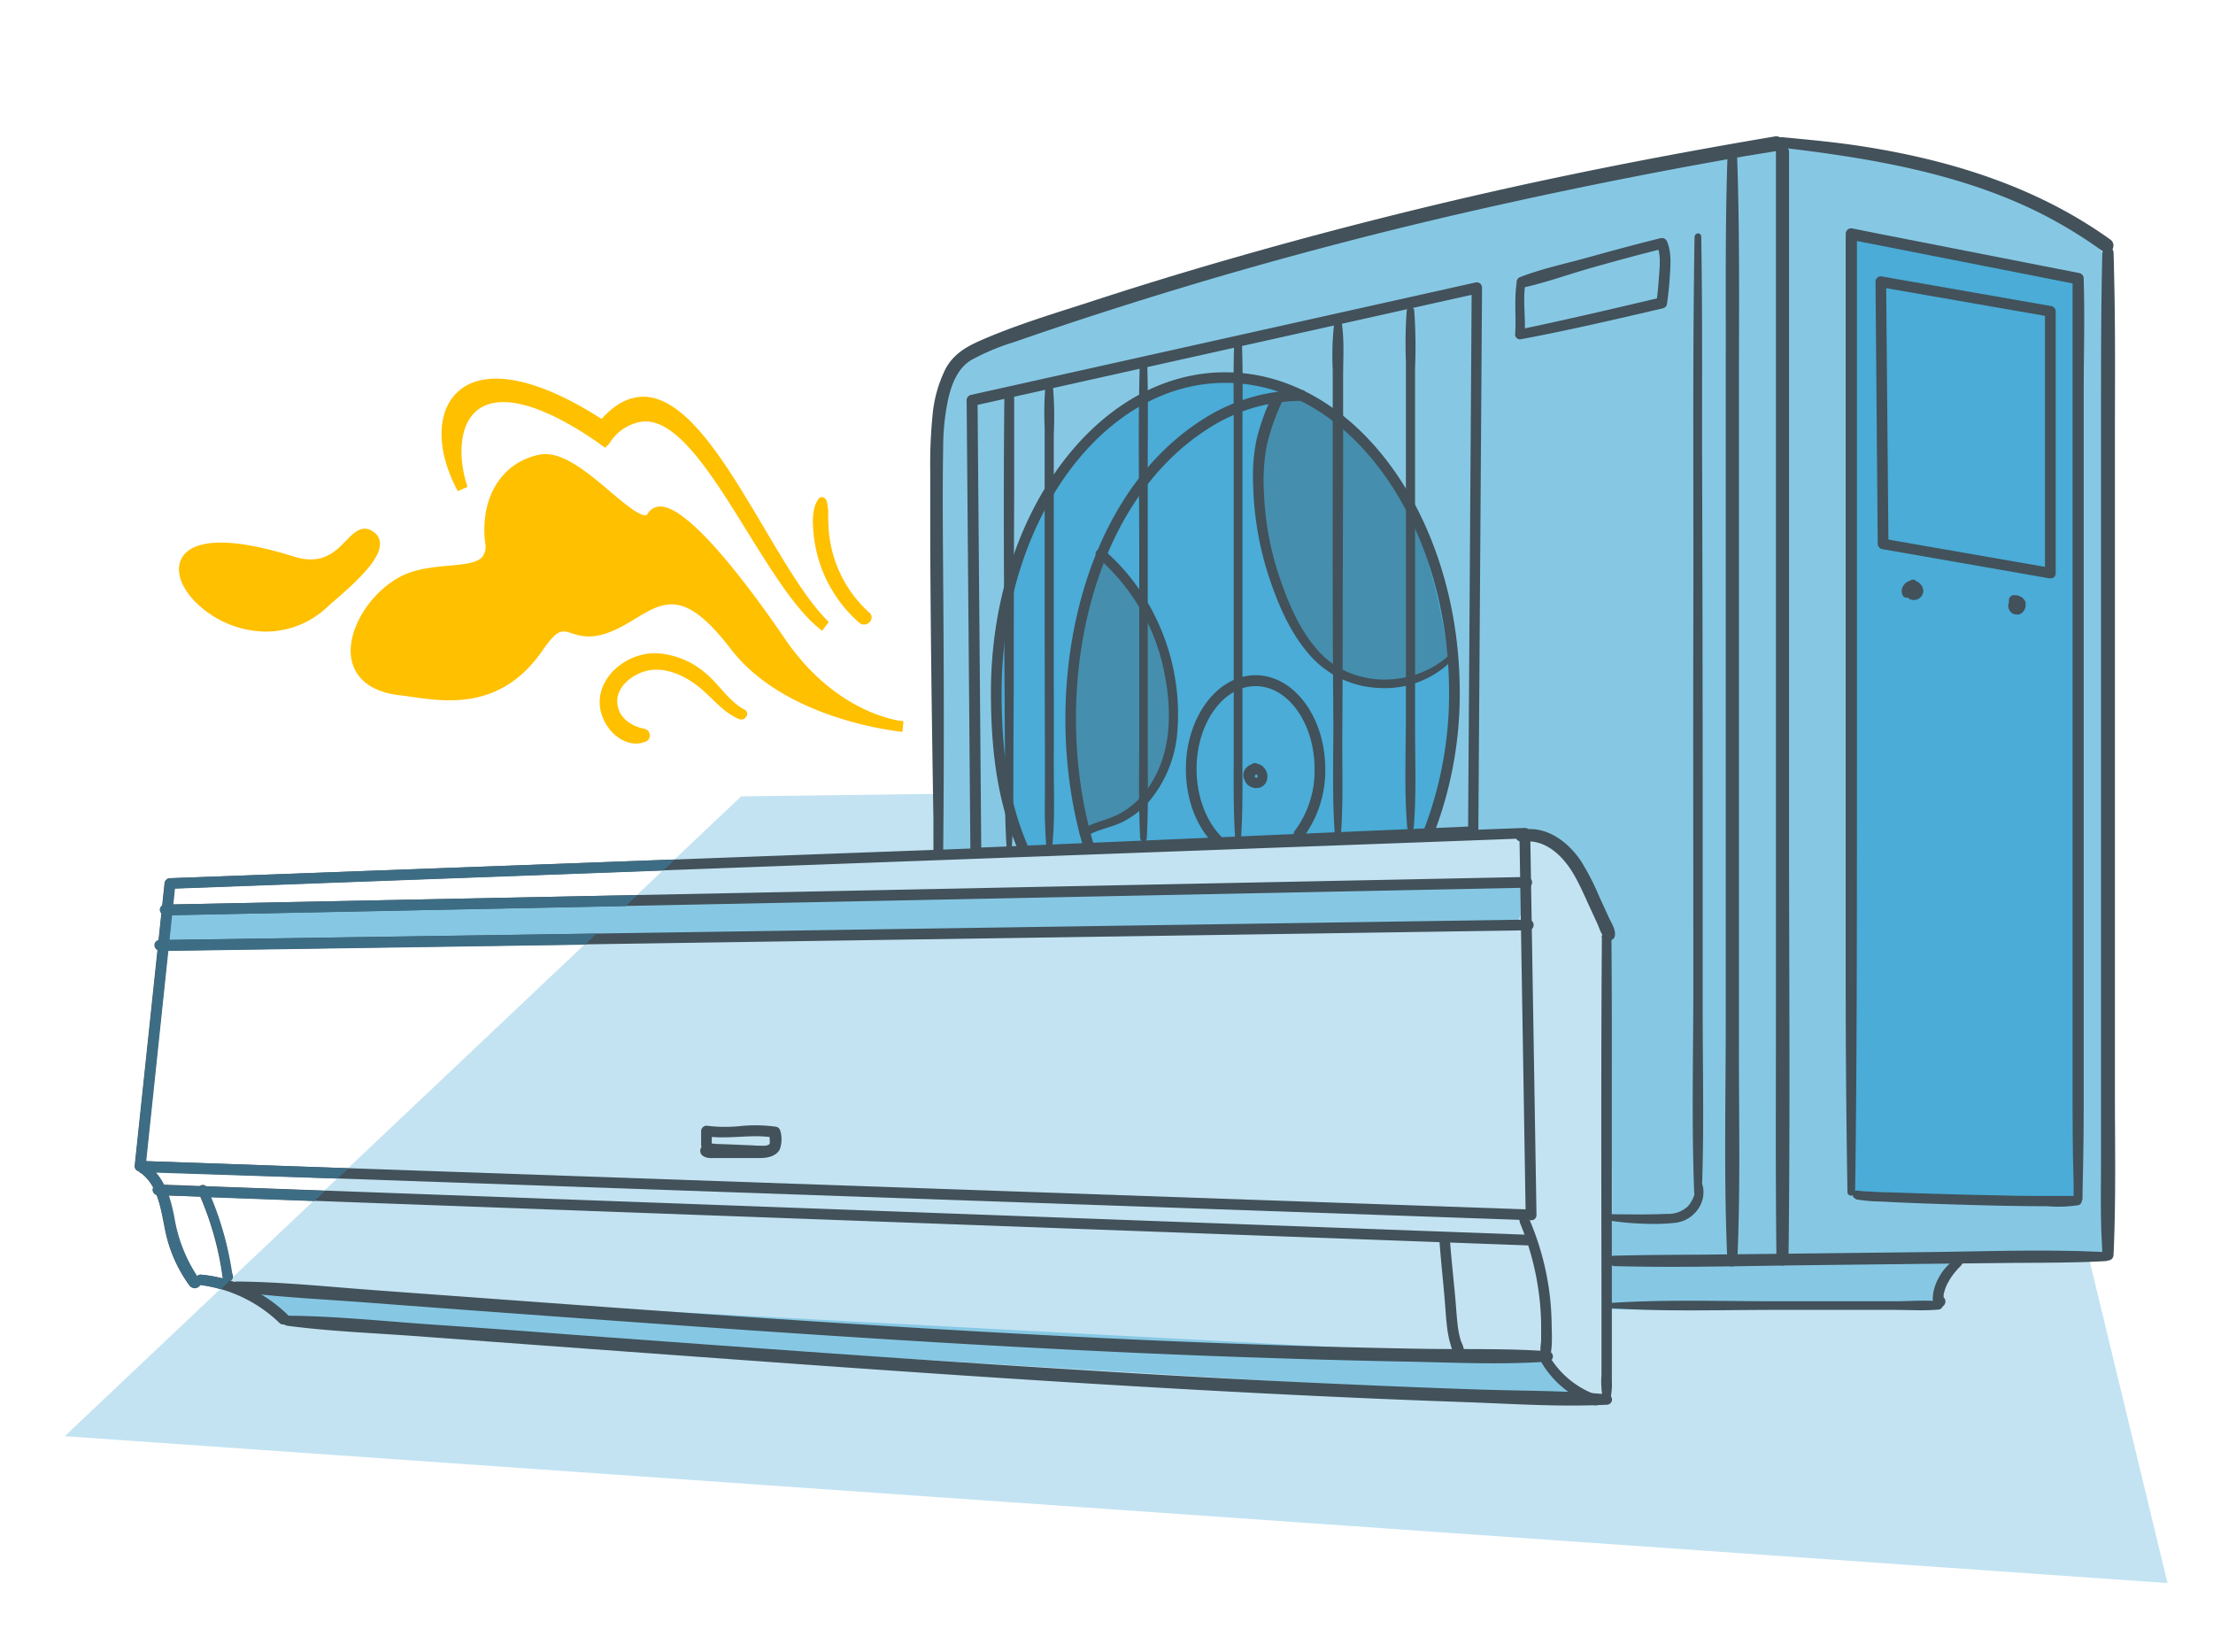
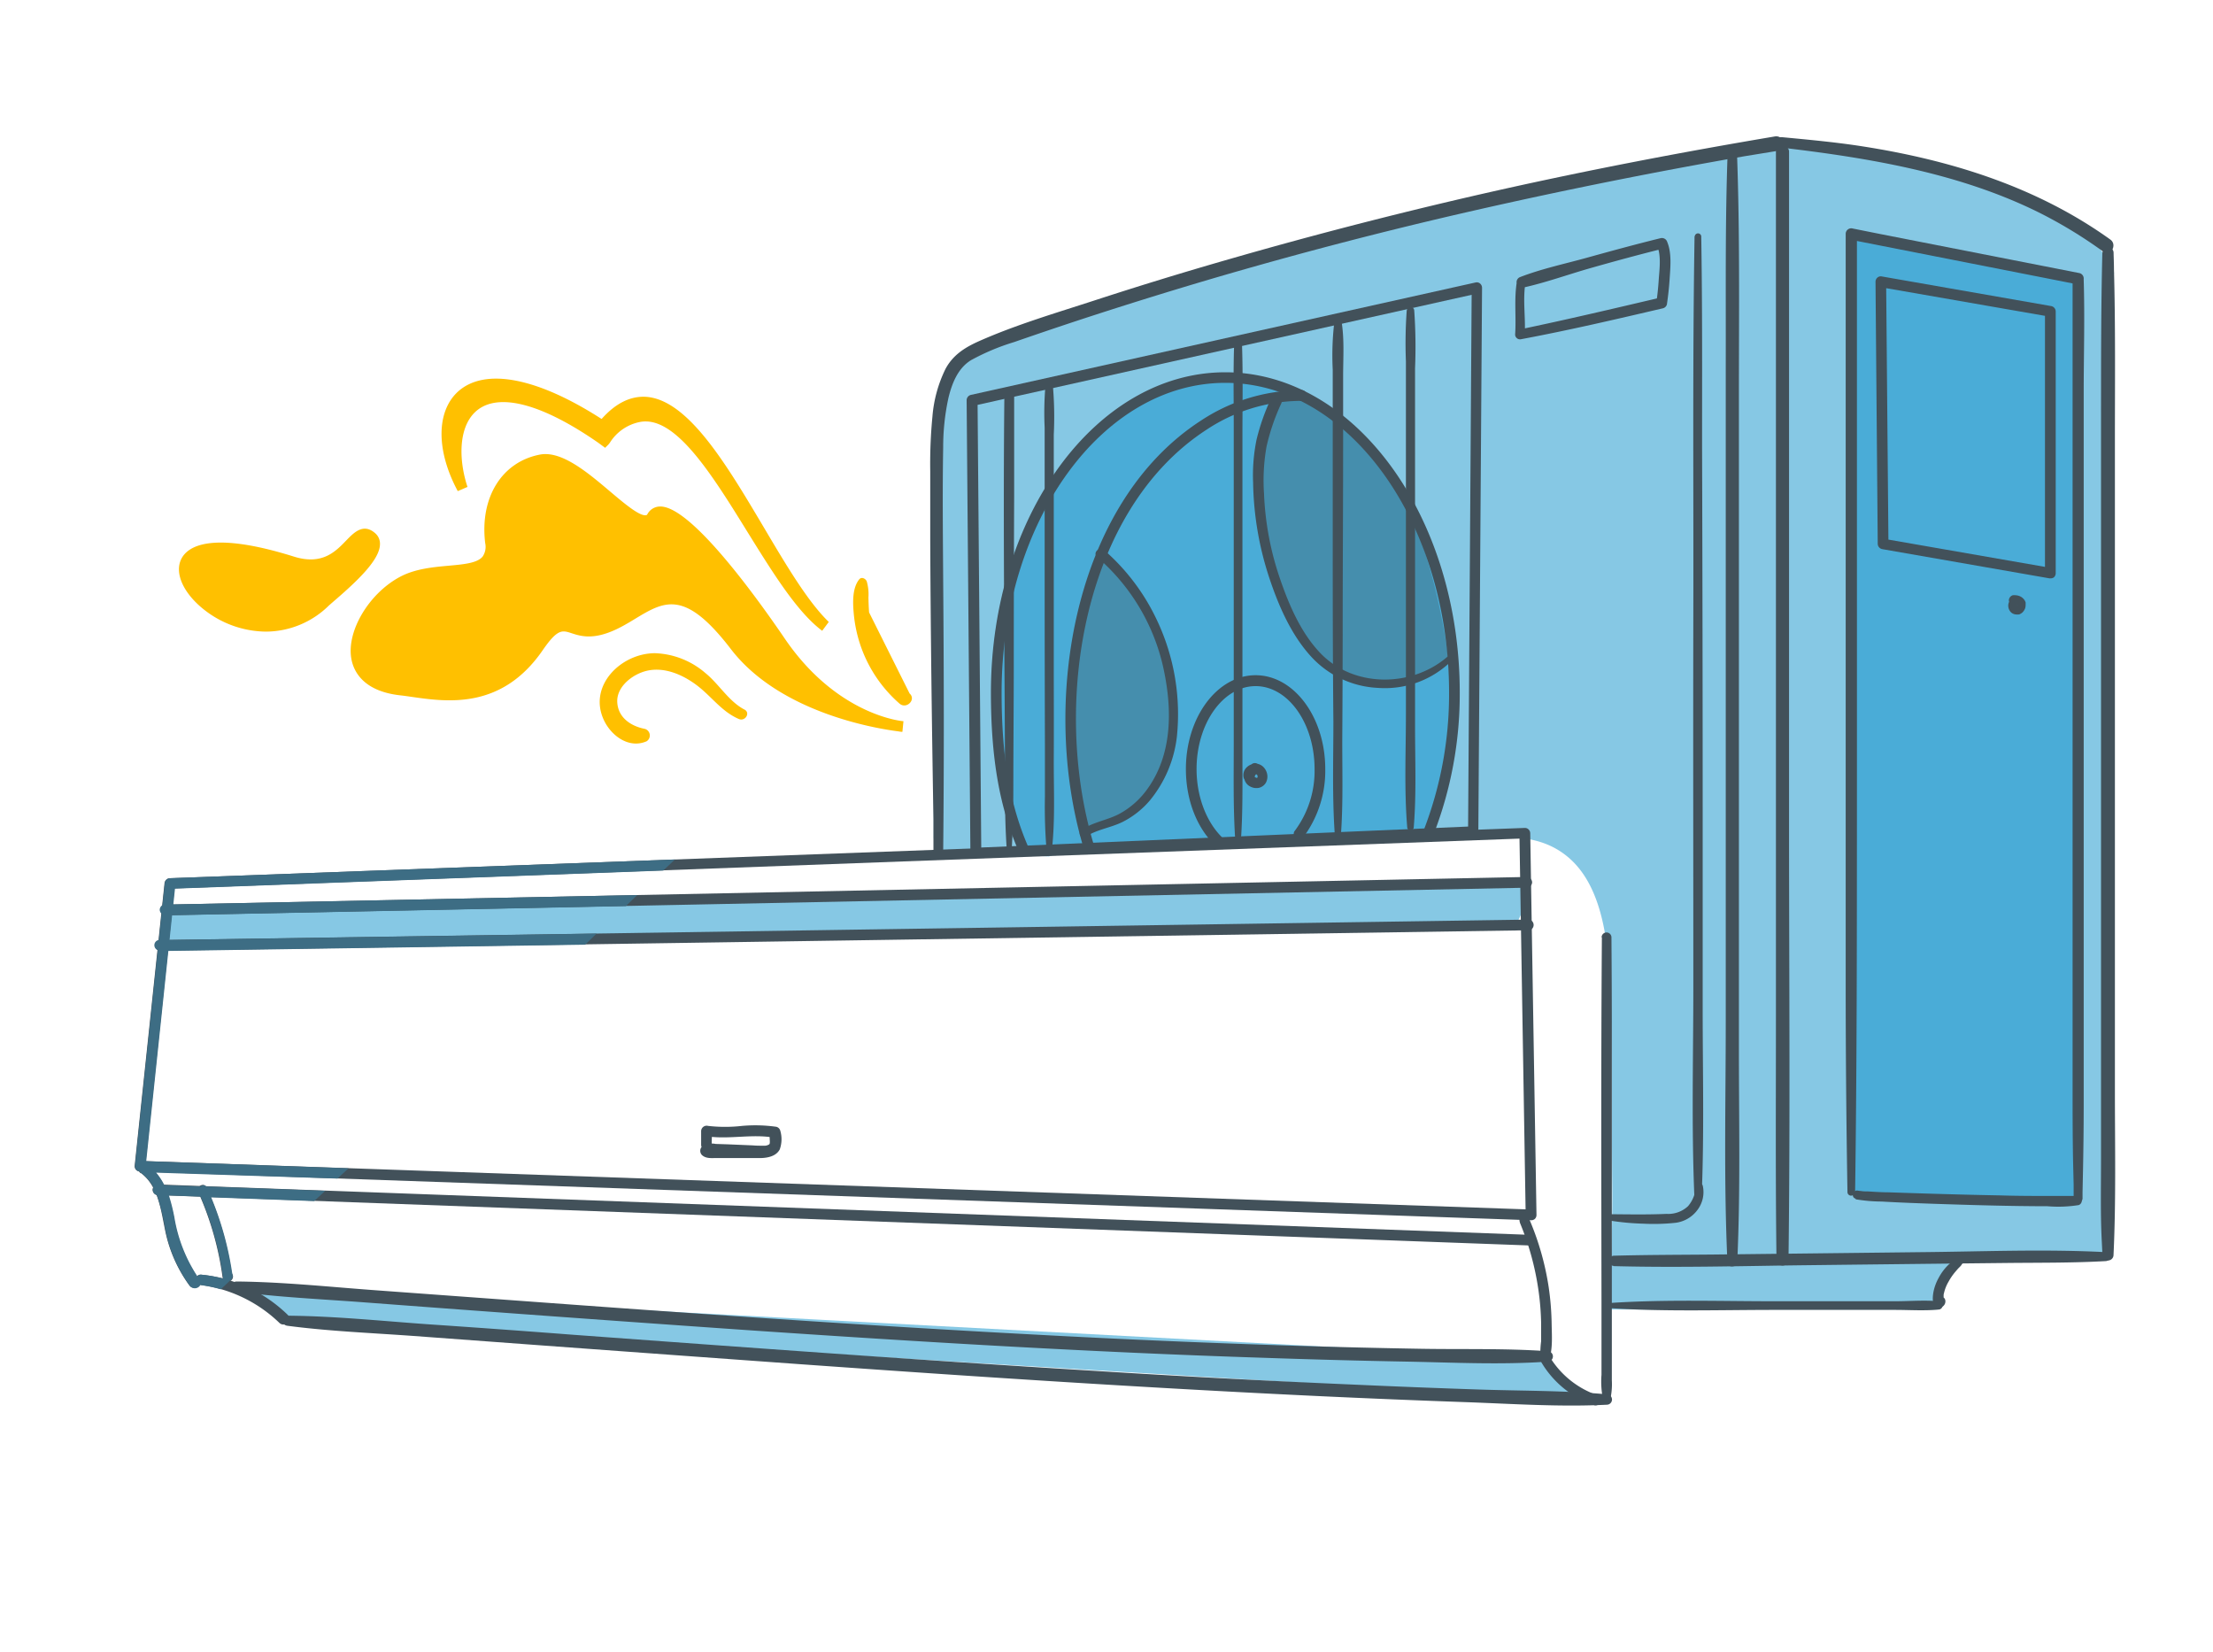
<svg xmlns="http://www.w3.org/2000/svg" viewBox="0 0 400 298.6">
  <defs>
    <style>.cls-1{fill:#c3e3f2;}.cls-2{fill:#ffc000;}.cls-3{fill:#86c8e4;}.cls-4{fill:#4aacd7;}.cls-5{fill:#458ead;}.cls-6{fill:#42515a;}.cls-7{fill:#3d6d84;}</style>
  </defs>
  <g id="Layer_3" data-name="Layer 3">
-     <polygon class="cls-1" points="11.7 259.56 133.97 143.92 356.71 141.08 391.78 286.1 11.7 259.56" />
    <path class="cls-2" d="M134.62,128.27c-2.9-1.49-4.64-4.63-7.14-6.65a14.71,14.71,0,0,0-9.09-3.57c-6.1,0-12.09,5.83-9.28,12,1.3,2.89,4.55,5.32,7.76,3.92a1.24,1.24,0,0,0-.3-2.24c-2.5-.48-4.84-2-5-4.81s2.75-5.08,5.34-5.69c3.19-.75,6.51.72,9,2.59,2.67,2,4.51,4.78,7.63,6.12,1.15.5,2.17-1.12,1-1.72Z" />
-     <path class="cls-2" d="M157.09,110.68a22.29,22.29,0,0,1-6.12-9.25,23,23,0,0,1-1.16-5.37c-.07-.9-.1-1.8-.12-2.7a8.53,8.53,0,0,0-.3-2.9c-.2-.51-.94-.9-1.37-.37-1.24,1.54-1.17,4.09-1,6a24.93,24.93,0,0,0,1.29,6.1,24.43,24.43,0,0,0,7,10.35c1.24,1.08,3.07-.71,1.82-1.83Z" />
+     <path class="cls-2" d="M157.09,110.68c-.07-.9-.1-1.8-.12-2.7a8.53,8.53,0,0,0-.3-2.9c-.2-.51-.94-.9-1.37-.37-1.24,1.54-1.17,4.09-1,6a24.93,24.93,0,0,0,1.29,6.1,24.43,24.43,0,0,0,7,10.35c1.24,1.08,3.07-.71,1.82-1.83Z" />
    <path class="cls-3" d="M381.49,50.2c0-.69.87-.4.55-1.08C377.17,38.53,365.55,34.25,355,31.66c-7.35-1.79-14.74-3.52-22.13-5.11s-13.47-2.06-20.64-.11c-29.75,8.1-60.3,12.68-89.91,21.41a361.47,361.47,0,0,0-35.81,12.54,5.39,5.39,0,0,0-2.76.49c-3.23,1.47-6.36,3.07-9.44,4.84a4.45,4.45,0,0,0-2.36,3.22,4.49,4.49,0,0,0-1,2.81c-4.09,8.09-2.18,20.8-2.18,28.42q0,25.41,0,50.83a4.36,4.36,0,0,0,2.66,4.19,107,107,0,0,1,18.16-.4,6.41,6.41,0,0,1,.74-.25c10.68-2.73,21.6-1.44,32.48-1.4,12.18.05,24.2-2.49,36.38-2.62a4.36,4.36,0,0,1,3.4,1.37c7.73-.67,15-1.75,20.66,2.87,6.16,5,7.3,14.75,7.66,21.83.62,12.31.36,24.55.49,36.85.09,7.8-.19,15.51-.57,23.22h59.35a4.3,4.3,0,0,1,1-1.12c-1-2.83.45-7.6,4.35-7.6a5.42,5.42,0,0,1,1,.09c0-.05-.06-.11-.1-.16.4-.62.68-.39.78-1.26-.29,2.47,22.68.56,24.24.37l.61-58.31V52.3A4.85,4.85,0,0,0,381.49,50.2Z" />
    <path class="cls-4" d="M208.73,153.35c.77-.85,2.93-.37,4.44-.37,14.71-.07,29.38-1.51,44.09-1.36A74.33,74.33,0,0,0,262,125.17c0-31.44-18.54-56.92-41.4-56.92s-41.41,25.48-41.41,56.92a73.51,73.51,0,0,0,5.49,28.3C193,153.42,200.37,152.8,208.73,153.35Z" />
    <path class="cls-5" d="M261.8,119c-6.06,5.85-16.68,5.11-23-.48a26.07,26.07,0,0,1-5.67-7.9,55.66,55.66,0,0,1-5.76-28.89c.23-3.2,2.69-7.4,4-10.31,0,0,11,.37,21.31,17.2C259.41,99.5,261.8,119,261.8,119Z" />
    <path class="cls-5" d="M196,150.79c1.56-1.11,3.52-1.44,5.31-2.12,7.09-2.69,10.91-10.81,10.9-18.39s-1.86-20.29-13.16-30c0,0-5.32,16.4-5.78,22.09C192.7,129.47,196,150.79,196,150.79Z" />
    <path class="cls-6" d="M170.48,154c.17-16.37.13-32.73,0-49.1-.05-8-.14-16.06,0-24.08a41.6,41.6,0,0,1,.95-8.9c.62-2.59,1.7-5.38,4.08-6.82a40.21,40.21,0,0,1,7.77-3.27q5.76-2,11.57-3.92,11.78-3.87,23.67-7.38,23.81-7,48-12.5t48.84-9.8l6.15-1c1.69-.28,1-2.85-.71-2.57-16.7,2.81-33.35,6-49.89,9.7q-24.54,5.51-48.74,12.48Q210,50.33,197.85,54.29c-7,2.28-14.16,4.38-20.88,7.36-2.54,1.13-4.7,2.48-6.06,5a23.82,23.82,0,0,0-2.37,8.6,88.75,88.75,0,0,0-.4,9.92q0,6.27,0,12.56c.07,16.79.3,33.59.58,50.38,0,2,0,3.93,0,5.89a.9.9,0,0,0,1.79,0Z" />
    <path class="cls-6" d="M321,27.35v78.29q0,39.09,0,78.18c0,14.64-.09,29.28.1,43.91h2.17c0-1.46-.11-2.92-.16-4.38a.93.93,0,0,0-1.85,0c-.06,1.46-.13,2.92-.16,4.38a1.09,1.09,0,0,0,2.17,0c.33-26.09.1-52.19.1-78.29V27.35a1.19,1.19,0,0,0-2.37,0Z" />
    <path class="cls-6" d="M312.27,27.62c-.47,12.81-.3,25.65-.34,38.46q0,19.77,0,39.54,0,39.52,0,79.07c0,14.42-.37,28.91.3,43.32H314l-.16-3.45a.75.75,0,0,0-1.49,0L312.2,228c-.06,1.17,1.76,1.17,1.81,0,.59-12.79.29-25.65.3-38.46q0-19.76,0-39.53c0-26.36,0-52.72,0-79.07,0-14.44.18-28.9-.35-43.33a.84.84,0,0,0-1.67,0Z" />
    <path class="cls-6" d="M322.09,26.69c15.86,1.87,32.19,4.6,46.6,11.79a83.28,83.28,0,0,1,11.48,7c1.32,1,2.59-1.24,1.28-2.18-13.28-9.54-28.86-14.37-44.87-16.86-4.82-.75-9.64-1.19-14.49-1.65-1.25-.12-1.22,1.8,0,2Z" />
    <path class="cls-6" d="M380,45.65c-.25,9.87-.23,19.75-.24,29.63q0,19,0,38v96.28c0,4.74-.11,9.5.11,14.24l.15,3a1,1,0,0,0,2,0c.46-9.86.25-19.75.25-29.62V118.24q0-19.3,0-38.62c0-10.31.11-20.64-.17-30.94,0-1-.05-2-.07-3a1,1,0,0,0-2,0Z" />
    <path class="cls-6" d="M176.4,155.11a1,1,0,0,1-1-1l-.68-81.74a1,1,0,0,1,.76-1l91.23-20.32a.92.92,0,0,1,.81.19,1,1,0,0,1,.36.75l-.67,98.19a1,1,0,0,1-.92.95l-89.89,3.89Zm.3-81.94.66,80,88-3.79L266,53.28Zm89.58,77.09h0Z" />
    <path class="cls-6" d="M185,154.39a1,1,0,0,1-.89-.58c-3.44-7.9-5-16.74-5-28.64,0-31.92,19-57.89,42.37-57.89s42.37,26,42.37,57.89a70.31,70.31,0,0,1-4.76,25.71,1,1,0,1,1-1.81-.69,68.28,68.28,0,0,0,4.64-25c0-30.85-18.14-56-40.44-56s-40.44,25.11-40.44,56c0,11.62,1.49,20.22,4.82,27.87a1,1,0,0,1-.5,1.27A.84.84,0,0,1,185,154.39Z" />
    <path class="cls-6" d="M196.7,153.63a1,1,0,0,1-.93-.69c-7.7-26-1.84-61.93,21.29-76.92a33,33,0,0,1,17.9-5.5,1,1,0,1,1,0,1.93,31.06,31.06,0,0,0-16.85,5.19c-22.38,14.5-28,49.4-20.49,74.75a1,1,0,0,1-.65,1.2A.84.84,0,0,1,196.7,153.63Z" />
    <path class="cls-6" d="M220.13,152.88a1,1,0,0,1-.68-.28c-3.24-3.23-5.1-8.19-5.1-13.62,0-9.34,5.65-16.95,12.6-16.95s12.59,7.61,12.59,16.95a20.11,20.11,0,0,1-4.11,12.53,1,1,0,0,1-1.5-1.22A18.11,18.11,0,0,0,237.61,139c0-8.28-4.78-15-10.66-15s-10.67,6.74-10.67,15c0,4.85,1.7,9.43,4.54,12.26a1,1,0,0,1-.69,1.64Z" />
    <path class="cls-6" d="M274.18,50.86c-.54,3.19-.1,6.4-.32,9.6a.88.88,0,0,0,1.1.84c8.6-1.61,17.13-3.6,25.65-5.59a1,1,0,0,0,.68-.68c.23-1.56.4-3.12.5-4.69.14-2.09.39-4.63-.44-6.61a1,1,0,0,0-1.22-.68c-4.47,1.1-8.91,2.31-13.34,3.54-4,1.11-8.23,2-12.12,3.52A1,1,0,0,0,275.2,52c4.09-.89,8.1-2.35,12.12-3.5,4.43-1.26,8.87-2.47,13.34-3.58l-1.12-.45c.74,1.73.41,4.16.28,6-.08,1.31-.24,2.88-.41,4l.68-.68c-8.51,2-17,4-25.59,5.79l1.1.84c.16-3.06-.36-6.13.1-9.18.15-1-1.35-1.43-1.52-.42Z" />
    <path class="cls-6" d="M306.29,42.69c-.37,22.61-.17,45.24-.22,67.85s0,45.06,0,67.6c0,12.7-.35,25.47.19,38.16a.66.66,0,0,0,1.31,0c.48-11.29.19-22.63.19-33.92V148.45q0-33.79-.11-67.6c0-12.72.06-25.44-.15-38.16a.59.59,0,0,0-1.17,0Z" />
    <path class="cls-4" d="M334.65,215.51V42.3l41,8.06V216.64" />
    <path class="cls-6" d="M335.31,215.51c.32-22.54.32-45.09.33-67.64s0-45.09,0-67.64V42.3l-1.27,1,35.95,7.07,5.05,1-.75-1V66.92q0,19.89,0,39.77,0,24,0,48.09,0,20.68,0,41.36c0,4.58,0,9.18.09,13.76l.1,4.2,0,1.43c0,.15,0,.3,0,.44s0,.62,0,.39a2.62,2.62,0,0,1,0,.28.81.81,0,0,0,1.61,0c0-.1,0-.2,0-.3,0,.34,0-.19,0-.35s0-.34,0-.51l.07-3.33q.13-6,.14-12.07V160.31q0-24,0-48.09,0-20.67,0-41.35c0-6.73.21-13.5,0-20.23a2.62,2.62,0,0,1,0-.28,1,1,0,0,0-.75-1l-36-7.06-5-1a1,1,0,0,0-1.27,1v67.64c0,22.54,0,45.09,0,67.64q0,19,.32,37.93a.66.66,0,0,0,1.31,0Z" />
-     <path class="cls-6" d="M345.21,105a3.42,3.42,0,0,0-.7,1,2.37,2.37,0,0,0-.18.73,1.62,1.62,0,0,0,.06.62,1.6,1.6,0,0,0,1,1,1.73,1.73,0,0,0,1.08,0,1.64,1.64,0,0,0,1.16-1.53,1.85,1.85,0,0,0-.18-.77,2,2,0,0,0-.86-.9,1.86,1.86,0,0,0-1.44-.17,2.08,2.08,0,0,0-1.19,1,1.89,1.89,0,0,0-.24.86,2,2,0,0,0,.23.82.65.65,0,0,0,.26.26.74.74,0,0,0,.46.09.7.7,0,0,0,.34-.15.63.63,0,0,0,.26-.38,2.76,2.76,0,0,1,.08-.27l-.08.19c.06-.15.13-.29.19-.44l-.09.21a2.46,2.46,0,0,1,.25-.45l-.14.18a1.67,1.67,0,0,1,.23-.23l-.19.14a1.59,1.59,0,0,1,.34-.18l-.22.09.23-.07-.23,0h.26l-.23,0a1.38,1.38,0,0,1,.29.08l-.21-.08a1.1,1.1,0,0,1,.26.15l-.17-.13a.69.69,0,0,1,.17.17l-.13-.17a.86.86,0,0,1,.13.23l-.08-.2a.79.79,0,0,1,.06.22l0-.22a.67.67,0,0,1,0,.2l0-.22a.73.73,0,0,1-.05.2l.09-.2a1.74,1.74,0,0,1-.11.18l.13-.17a.75.75,0,0,1-.16.15l.17-.13a1.09,1.09,0,0,1-.23.14l.2-.08-.25.07.21,0h-.25l.21,0-.17-.05.19.08a.46.46,0,0,1-.15-.09l.16.13-.12-.13.13.17a.86.86,0,0,1-.1-.16l.09.2a2,2,0,0,1-.07-.23l0,.22a.82.82,0,0,1,0-.27l0,.21a1.7,1.7,0,0,1,.1-.37l-.08.2a2.82,2.82,0,0,1,.31-.53l-.13.17a2.62,2.62,0,0,1,.22-.25.83.83,0,0,0,0-1.15.82.82,0,0,0-1.15,0Z" />
    <path class="cls-6" d="M363.94,108.09a1.3,1.3,0,0,0-.54.32,1.17,1.17,0,0,0-.29.44,1.61,1.61,0,0,0-.07,1,1.52,1.52,0,0,0,.16.42,1.5,1.5,0,0,0,.26.36,1.44,1.44,0,0,0,1,.42,1.34,1.34,0,0,0,.35,0,.7.7,0,0,0,.14,0,2,2,0,0,0,.59-.35,1.91,1.91,0,0,0,.31-.38,1.69,1.69,0,0,0,.21-.45,1.73,1.73,0,0,0,.07-.5,1.94,1.94,0,0,0,0-.24,1.09,1.09,0,0,0,0-.26,1.71,1.71,0,0,0-.22-.45,3,3,0,0,0-.23-.27,2.88,2.88,0,0,0-.27-.22,2.09,2.09,0,0,0-1.05-.35,1.75,1.75,0,0,0-.56,0,1,1,0,0,0-.68.75.71.71,0,0,0,.31.76l.05,0-.15-.12.05,0a.89.89,0,0,0,.41.23,1.1,1.1,0,0,0,.51,0l-.23,0a1,1,0,0,1,.35,0l-.23,0a1.25,1.25,0,0,1,.32.08l-.21-.09.24.14-.18-.14.19.18-.14-.17a1.74,1.74,0,0,1,.11.18l-.09-.2a.7.7,0,0,1,.06.19l0-.23a.89.89,0,0,1,0,.23l0-.23a1.05,1.05,0,0,1-.06.24l.09-.21a1.59,1.59,0,0,1-.13.22l.14-.18a.81.81,0,0,1-.16.16l.18-.13-.17.1.2-.09a.48.48,0,0,1-.17,0l.23,0h-.16l.23,0-.13,0,.21.08-.13-.07.18.13a.43.43,0,0,1-.12-.11l.13.17a1,1,0,0,1-.1-.17l.09.2a.83.83,0,0,1-.06-.21l0,.23a.81.81,0,0,1,0-.22l0,.23a.94.94,0,0,1,0-.16l-.08.21.06-.11-.13.17a.24.24,0,0,1,.09-.08l-.18.13.1-.06-.2.09h0a.58.58,0,0,0,.29-.15.56.56,0,0,0,.22-.24.85.85,0,0,0,.09-.66.9.9,0,0,0-.39-.51.81.81,0,0,0-.66-.08Z" />
    <path class="cls-6" d="M226.13,138.19a4.32,4.32,0,0,0-1,1.17,2.47,2.47,0,0,0-.26,1,2,2,0,0,0,1.16,1.81,2.34,2.34,0,0,0,1.54.21,2,2,0,0,0,1.23-.91,2.35,2.35,0,0,0,.26-1.45,2.5,2.5,0,0,0-.63-1.33A2.13,2.13,0,0,0,227,138a2.39,2.39,0,0,0-1.68.7,1.91,1.91,0,0,0-.52.89,2,2,0,0,0,0,1,.74.74,0,0,0,.29.41.71.71,0,0,0,.48.17.8.8,0,0,0,.77-.58,1.27,1.27,0,0,1,.06-.18l-.09.2a2.43,2.43,0,0,1,.2-.35l-.14.19a3.12,3.12,0,0,1,.45-.44l-.2.16a1.31,1.31,0,0,1,.36-.21l-.24.1a1.62,1.62,0,0,1,.43-.12l-.26,0a1,1,0,0,1,.34,0l-.26,0a1.38,1.38,0,0,1,.27.08l-.23-.1a1.35,1.35,0,0,1,.26.15l-.19-.14a1,1,0,0,1,.21.21l-.14-.19c.06.09.1.18.15.27l-.1-.22a1.4,1.4,0,0,1,.11.4l0-.25a2.54,2.54,0,0,1,0,.39l0-.24a1.81,1.81,0,0,1-.09.31l.1-.22a1.76,1.76,0,0,1-.14.23l.14-.18a1.14,1.14,0,0,1-.19.19l.19-.14a.94.94,0,0,1-.22.12l.22-.09-.26.07.25,0a1.22,1.22,0,0,1-.33,0l.25,0a1.64,1.64,0,0,1-.38-.1l.22.09a1.92,1.92,0,0,1-.31-.18l.19.14a1,1,0,0,1-.23-.23l.14.19a1.76,1.76,0,0,1-.14-.23l.1.22a2.17,2.17,0,0,1-.07-.24l0,.25a.94.94,0,0,1,0-.29l0,.24a2.3,2.3,0,0,1,.1-.35l-.09.22a2.56,2.56,0,0,1,.27-.45l-.14.19a4.48,4.48,0,0,1,.56-.59.93.93,0,0,0,0-1.3.94.94,0,0,0-1.3,0Z" />
-     <path class="cls-6" d="M206,66.24c-.31,11.13-.08,22.29-.08,33.43q0,16.45,0,32.92c0,6.31-.16,12.65.17,18.95a.6.6,0,0,0,1.19,0c.3-5.56.17-11.14.17-16.71s0-11.14,0-16.71l0-32.92c0-6.32.1-12.64-.07-19a.7.7,0,0,0-1.4,0Z" />
    <path class="cls-6" d="M189,69.34a56.52,56.52,0,0,0-.18,7.92V102q0,16.47.05,32.93c0,3,0,6,0,9a93.71,93.71,0,0,0,.28,9.48.48.48,0,0,0,1,0c.59-5.43.29-11,.32-16.46s0-11,0-16.47q0-16.45,0-32.92v-9a65.21,65.21,0,0,0-.19-9.17.7.7,0,0,0-1.35,0Z" />
    <path class="cls-6" d="M223.09,61.65c-.19,4.95-.1,9.91-.09,14.86v58.14c0,5.66-.11,11.32.26,17a.53.53,0,0,0,1.05,0c.33-4.95.26-9.9.26-14.86V78.63c0-5.65.12-11.33-.1-17a.7.7,0,0,0-1.39,0Z" />
    <path class="cls-6" d="M241.22,57.87a51,51,0,0,0-.33,8.91v9q0,9.12,0,18.22c0,12.15,0,24.29.12,36.44,0,6.8-.23,13.69.26,20.47a.55.55,0,0,0,1.1,0c.44-6,.21-12.17.25-18.22s.06-12.15.07-18.22c0-12.15.09-24.29.08-36.44V68c0-3.36.26-6.84-.33-10.16a.64.64,0,0,0-1.22,0Z" />
    <path class="cls-6" d="M254.27,56.07a81.55,81.55,0,0,0-.15,9.25V92.57q0,18.25,0,36.5c0,6.81-.33,13.72.24,20.5a.59.59,0,0,0,1.17,0c.5-6,.24-12.19.24-18.25V113.07q0-18.24,0-36.5v-10a94.3,94.3,0,0,0-.15-10.5.67.67,0,0,0-1.33,0Z" />
    <path class="cls-6" d="M181.54,71.49c-.23,21.29,0,42.59.1,63.88,0,6-.09,12.11.33,18.14a.45.45,0,0,0,.89,0c.36-5.29.29-10.6.31-15.91s.06-10.77.07-16.15q0-15.9.07-31.81c0-6,0-12.1,0-18.15a.87.87,0,0,0-1.74,0Z" />
    <path class="cls-3" d="M279.19,245.49,48.24,233.18c-6.21,0,2.53,5.9,8.75,5.9L284.7,252.9C290.91,252.9,281.05,250.38,279.19,245.49Z" />
    <path class="cls-3" d="M274.59,159.79,32.7,163.65c-2.66.14-5.16,7.42-1.22,7.18l242.26-3.27S277.8,161.06,274.59,159.79Z" />
    <path class="cls-6" d="M276.73,220.53h0l-251.46-8.8a1,1,0,0,1-.7-.33,1,1,0,0,1-.23-.73l5.4-51.09a1,1,0,0,1,.92-.86l244.93-9.09a.93.93,0,0,1,.7.27,1,1,0,0,1,.3.68l1.13,69a1,1,0,0,1-.28.7A1,1,0,0,1,276.73,220.53ZM26.34,209.84l249.41,8.72-1.1-67-243.11,9Z" />
    <path class="cls-6" d="M276.51,225.09h0l-248-9.1a1,1,0,0,1-.93-1,1,1,0,0,1,1-.93l248,9.11a1,1,0,0,1,0,1.93Z" />
    <path class="cls-6" d="M28.77,171.82a1,1,0,0,1,0-1.93l247.17-3.69a1,1,0,1,1,0,1.93L28.78,171.82Z" />
    <path class="cls-6" d="M29.74,165.42a1,1,0,0,1,0-1.93l246.19-5h0a1,1,0,0,1,1,.94,1,1,0,0,1-.94,1L29.76,165.42Z" />
    <path class="cls-6" d="M25.47,212c3.11,2.33,3.6,6.6,4.33,10.12a25.34,25.34,0,0,0,4.44,10.2c.78,1,2.57,0,1.78-1a26.91,26.91,0,0,1-4.58-11.25c-.75-3.68-1.81-7.4-5-9.74-1-.75-2,1-1,1.71Z" />
-     <path class="cls-6" d="M275.22,152.13c4.1-.6,7.33,2.62,9.22,5.86,1.07,1.84,1.92,3.8,2.81,5.74l1.47,3.19c.44,1,.79,2.39,1.81,2.9a.92.92,0,0,0,1.32-.54c.31-1.2-.61-2.49-1.09-3.55l-1.69-3.68a44.48,44.48,0,0,0-3.31-6.44c-2.41-3.6-6.56-6.67-11.11-5.53-1.36.34-.75,2.24.57,2Z" />
    <path class="cls-6" d="M289.54,169.41c-.16,21.88-.1,43.75-.07,65.62,0,3,0,6,0,8.95v4.48a15.36,15.36,0,0,0,.33,4.64.63.63,0,0,0,1.21,0,12.43,12.43,0,0,0,.33-3.65v-4.23l0-8.2c0-5.47,0-10.93,0-16.4V187.81q0-9.19-.07-18.4a.89.89,0,0,0-1.78,0Z" />
    <path class="cls-6" d="M36.35,232.23a25.25,25.25,0,0,1,14.15,6.85c1,.93,2.45-.54,1.48-1.48a26,26,0,0,0-15.63-7.23c-1.21-.12-1.16,1.71,0,1.86Z" />
    <path class="cls-6" d="M51.86,239.59c7.56,1,15.23,1.3,22.84,1.85l23.19,1.71q23.33,1.71,46.64,3.39c31.39,2.24,62.8,4.31,94.23,5.79q13,.61,26.05,1.07c8.51.3,17.12.9,25.62.47a.94.94,0,0,0,0-1.88c-7.58-.69-15.24-.61-22.85-.86s-15.47-.56-23.2-.91q-23.34-1-46.65-2.48c-31.43-1.92-62.83-4.22-94.23-6.52q-13-1-26-1.88c-8.51-.6-17.07-1.5-25.6-1.56-1.2,0-1.12,1.66,0,1.81Z" />
    <path class="cls-6" d="M42.8,233.44c7.54,1,15.19,1.34,22.77,1.91s15.41,1.16,23.11,1.72q23.21,1.71,46.41,3.32c31.1,2.12,62.23,4,93.38,5q12.92.45,25.82.69c8.46.16,17,.6,25.46,0a.94.94,0,0,0,0-1.88c-7.6-.54-15.27-.31-22.89-.44s-15.47-.32-23.2-.56q-23.26-.74-46.52-2c-31.12-1.65-62.21-3.84-93.29-6.12l-25.73-1.88c-8.42-.61-16.88-1.52-25.32-1.6-1.2,0-1.12,1.66,0,1.81Z" />
    <path class="cls-6" d="M274.69,220.9A50.2,50.2,0,0,1,278.05,233a48.31,48.31,0,0,1,.51,6.24c0,1.05,0,2.09,0,3.14a18.26,18.26,0,0,0-.13,3.13.8.8,0,0,0,1.57.22c.69-1.94.49-4.45.46-6.49a50.85,50.85,0,0,0-.52-6.52,50.21,50.21,0,0,0-3.66-12.7c-.46-1.06-2-.14-1.55.9Z" />
    <path class="cls-6" d="M278.64,246.27a17.73,17.73,0,0,0,9.56,7.7,1,1,0,0,0,1.16-.66,1,1,0,0,0-.66-1.17,16.3,16.3,0,0,1-8.5-6.78.9.9,0,0,0-1.56.91Z" />
    <path class="cls-6" d="M35.83,215.44a55.73,55.73,0,0,1,4.41,15.48c.15,1.1,1.83.64,1.68-.46a57.45,57.45,0,0,0-4.61-15.88c-.45-1-1.92-.13-1.48.86Z" />
    <path class="cls-6" d="M41.31,231.6a.9.9,0,0,0,0-1.79.9.9,0,0,0,0,1.79Z" />
-     <path class="cls-6" d="M260.19,224.36c.25,3.47.63,6.93.93,10.4.15,1.78.24,3.57.47,5.34a18.09,18.09,0,0,0,.58,2.82c.26.87.54,2.06,1.41,2.5.39.19,1.07.06,1.15-.47a5.82,5.82,0,0,0-.66-2.55,17.16,17.16,0,0,1-.61-3c-.19-1.68-.28-3.38-.44-5.07-.31-3.33-.67-6.65-.93-10-.09-1.22-2-1.23-1.9,0Z" />
    <path class="cls-6" d="M128.64,206.72c0-.81.06-1.61.08-2.41l-1.26,1c4.09.7,8.23-.41,12.3.27l-.73-.73a7.42,7.42,0,0,1,.1,1.13,2.91,2.91,0,0,1,0,.66.4.4,0,0,1-.09.17,1.61,1.61,0,0,1-1,.25c-.66,0-1.32,0-2-.06l-4.49-.19-2.19-.07a3.28,3.28,0,0,0-2.47.47,1.1,1.1,0,0,0,0,1.55c.76.68,1.76.52,2.72.53l2.67,0c1.77,0,3.56,0,5.33,0,1.26-.05,2.69-.36,3.33-1.56a5.46,5.46,0,0,0,.1-3.37,1,1,0,0,0-.72-.72,27.38,27.38,0,0,0-6.2-.16,27.31,27.31,0,0,1-6.13,0,1,1,0,0,0-1.26,1c0,.8,0,1.6,0,2.41a1,1,0,0,0,2,0Z" />
    <path class="cls-6" d="M291.66,228.82c11.22.3,22.47,0,33.69-.15q18.79-.22,37.59-.42c5.91-.06,11.82,0,17.73-.34a.81.81,0,0,0,0-1.61c-11.2-.59-22.49-.1-33.69,0q-18.8.22-37.59.43c-5.91.05-11.82.05-17.73.21a.93.93,0,0,0,0,1.85Z" />
    <path class="cls-6" d="M291.07,236.42c9.84.65,19.79.31,29.65.31H342.5c2.6,0,5.29.19,7.88-.06a.75.75,0,0,0,0-1.5c-2.59-.24-5.28,0-7.88,0H320.72c-9.86,0-19.81-.35-29.65.31a.5.5,0,0,0,0,1Z" />
    <path class="cls-6" d="M354.18,227.52l-.14.07.28.08c-.38-.26-.95,0-1.29.24a5.87,5.87,0,0,0-1,.82,9.38,9.38,0,0,0-1.62,2.22,8.67,8.67,0,0,0-.93,2.5c-.15.82-.36,2.42.63,2.79a1.12,1.12,0,0,0,1.49-1.31.87.87,0,0,0-.81-.64.73.73,0,0,0-.54.24c0,.06,0,0,0,0s.15-.1.22-.1l.47.13-.06,0,.43.56a1.89,1.89,0,0,1,0-.23c-.06-.23,0,.19,0-.06a3.49,3.49,0,0,1,0-.46c0-.07,0-.14,0-.21s0-.29,0-.1c0-.17.06-.33.1-.5a7.07,7.07,0,0,1,.79-1.93,10.71,10.71,0,0,1,1.18-1.73c.22-.25.43-.52.67-.76s.67-.6.63-1l-.08.28c-.11.16,0,.06.05,0,.46-.28.17-1.1-.38-.9Z" />
    <path class="cls-6" d="M290.91,220.58a46.11,46.11,0,0,0,6.1.57,36.87,36.87,0,0,0,5.85-.16,5.81,5.81,0,0,0,3.93-2.29,5.33,5.33,0,0,0,1-4.35c-.14-.75-1.23-.51-1.27.18a6,6,0,0,1-1.4,3.45,5.23,5.23,0,0,1-3.88,1.4c-3.38.15-6.78.09-10.15.06-.63,0-.82,1-.16,1.14Z" />
    <path class="cls-6" d="M335.39,216.74a28.77,28.77,0,0,0,4.73.41c3.06.18,6.14.29,9.21.4,6.91.23,13.83.44,20.75.45a23.74,23.74,0,0,0,5.65-.21.86.86,0,0,0-.46-1.65c.13,0-.08,0-.33,0l-1,0c-1,0-2.06,0-3.09,0-3.1,0-6.19,0-9.29-.1-6.77-.12-13.54-.33-20.31-.56-1.22,0-2.44-.09-3.66-.16-.41,0-.82,0-1.24-.08a2.91,2.91,0,0,1-.51-.06c-.95-.2-1.35,1.23-.41,1.46Z" />
    <path class="cls-6" d="M261.64,118.67c-6.44,5.6-16.92,5.65-22.95-.6-3.57-3.7-5.76-8.86-7.39-13.66a53.8,53.8,0,0,1-2.83-15.23,35.09,35.09,0,0,1,.45-8.44,38.39,38.39,0,0,1,2.66-7.8c.55-1.21-1.24-2.28-1.8-1a38.65,38.65,0,0,0-2.66,7.52,32.12,32.12,0,0,0-.62,7.77,57.6,57.6,0,0,0,2.88,17.07c1.69,5.12,4,10.49,7.73,14.5a17.46,17.46,0,0,0,11.95,5.52,17.15,17.15,0,0,0,13.3-4.88.51.51,0,0,0-.72-.72Z" />
    <path class="cls-6" d="M196.26,151.21c2.06-1.34,4.58-1.61,6.76-2.72a15.91,15.91,0,0,0,4.81-3.82,22.13,22.13,0,0,0,4.88-11.43,39.69,39.69,0,0,0-3.56-21.09,38.47,38.47,0,0,0-9.57-12.73c-.87-.76-2.15.52-1.27,1.27a36.86,36.86,0,0,1,12.17,21c1.39,7,1.3,14.72-3,20.77a15.08,15.08,0,0,1-5,4.54c-2.24,1.24-4.88,1.52-7,3-.77.51-.05,1.77.73,1.25Z" />
    <path class="cls-6" d="M370.6,104.52h-.17L340.2,99.24a1,1,0,0,1-.8-.94L339,50.91a1,1,0,0,1,.34-.74.91.91,0,0,1,.79-.21l30.64,5.36a1,1,0,0,1,.8,1v47.29a1,1,0,0,1-.34.74A1,1,0,0,1,370.6,104.52Zm-29.27-7,28.3,4.93V57.08l-28.7-5Z" />
    <path class="cls-2" d="M72.4,124.7c6.21.71,17,3.75,24.88-7.72,6-8.71,5.11,1,15.41-5,6.38-3.7,10.53-7.82,20.18,4.75s30.3,14.57,30.3,14.57-12.26-.79-22.17-15.35-20.56-26.85-23.16-22.59S104.49,81.78,97.71,83.09s-10,7.8-9.1,15-9.13,3.6-15.7,7C64.81,109.12,58.8,123.15,72.4,124.7Z" />
    <path class="cls-2" d="M163.11,132.26c-.07,0-.31,0-.71-.08-3.73-.47-21.37-3.25-30.29-14.87-8.34-10.87-12-8.7-17.4-5.42-.5.3-1,.61-1.54.91-5.35,3.1-8,2.25-9.91,1.62-1.65-.53-2.49-.8-5.18,3.11-7.41,10.74-17.21,9.34-23.69,8.41-.75-.11-1.45-.21-2.1-.28-6.75-.77-8.4-4.45-8.78-6.58-.92-5.06,3.27-12,9-14.94,2.67-1.36,5.81-1.65,8.57-1.9s5.2-.47,6.16-1.66a3.13,3.13,0,0,0,.46-2.42c-1-8.24,3-14.67,9.87-16,3.91-.76,8.58,3.17,12.69,6.65,2.49,2.1,5.31,4.49,6.48,4.3.09,0,.19,0,.32-.26a2.61,2.61,0,0,1,2.23-1.31h.07c5.62,0,17.58,16.67,22.48,23.86,8.47,12.44,18.78,14.57,21,14.89l.46.05Zm-41.75-25c3.32,0,7.12,2.14,12.28,8.86,4.42,5.77,11.32,9.26,17.35,11.34a40.58,40.58,0,0,1-10.79-11c-10.83-15.92-18.27-23-20.87-23h0a.68.68,0,0,0-.63.39A2.4,2.4,0,0,1,117,95c-2,.33-4.68-1.91-8-4.74-3.6-3-8.08-6.8-11.08-6.23-6.76,1.31-9.05,7.92-8.33,13.89a4.94,4.94,0,0,1-.87,3.87c-1.47,1.82-4.26,2.07-7.48,2.36-2.59.24-5.53.5-7.87,1.7-4.92,2.5-8.71,8.64-7.94,12.88.64,3.54,4.21,4.67,7.09,5h0l2.16.29c6.37.91,15.1,2.16,21.83-7.6,3.27-4.75,5-4.62,7.37-3.84,1.67.54,3.74,1.21,8.35-1.46.51-.29,1-.6,1.5-.89C116.26,108.71,118.65,107.27,121.36,107.27Z" />
    <path class="cls-2" d="M58.8,108.73c1.35-1.3,11.3-9,8.38-11.64-3.48-3.08-4.62,7.46-14.32,4.43C14.58,89.54,41.34,125.33,58.8,108.73Z" />
    <path class="cls-2" d="M48.06,114.15a18.31,18.31,0,0,1-10.8-3.68c-4-3-5.83-6.83-4.47-9.49,1.11-2.18,5.23-5.12,20.36-.38,5.08,1.58,7.48-.9,9.41-2.9,1.39-1.44,3.11-3.23,5.26-1.33a2.49,2.49,0,0,1,.86,1.95c0,2.8-4,6.6-8.29,10.29l-.93.81A16.27,16.27,0,0,1,48.06,114.15ZM39.86,100c-3.11,0-4.79.78-5.35,1.87-.87,1.72.81,4.76,3.91,7.07,4.85,3.62,12.92,5.56,19.71-.89h0c.19-.19.54-.49,1-.88,1.88-1.62,7.6-6.54,7.62-8.84a.61.61,0,0,0-.21-.5c-.64-.56-.91-.52-2.59,1.23-2.05,2.13-5.15,5.34-11.37,3.4C46.93,100.67,42.77,100,39.86,100Z" />
    <path class="cls-2" d="M109,77.08C83.68,60.45,76,74.22,83.59,88.39c-3.86-11.64,1.46-25.52,25.07-9.14l.61.42c.25-.25,2.2-3.72,6.11-4.33,11.73-2.49,22.84,29.64,33.8,37.86C136.88,101.32,123.46,59.33,109,77.08Z" />
    <path class="cls-2" d="M148.61,114c-4.53-3.39-8.87-10.4-13.48-17.82C128.66,85.72,122,74.93,115.58,76.28A8.3,8.3,0,0,0,110.24,80a3.73,3.73,0,0,1-.29.36l-.57.57L108.11,80c-9.93-6.89-17.62-9-21.67-6-3.65,2.72-3.6,9-1.94,14l-1.76.76c-3.92-7.3-3.9-14.34,0-17.95,4.83-4.42,14.29-2.63,26,4.91,2.54-2.86,5.26-4.19,8.08-4,7.59.57,14.51,12.25,21.21,23.54,4.11,6.94,8,13.5,11.77,17.14ZM89.86,70.43a8.32,8.32,0,0,0-5.78,1.89,8.18,8.18,0,0,0-2.32,6.21,9.74,9.74,0,0,1,3.52-6c2.29-1.71,6.19-2.73,12.73-.25A22.45,22.45,0,0,0,89.86,70.43Zm16.54,6.16c.86.54,1.74,1.12,2.65,1.75l0,0-.64-.42C107.74,77.43,107.07,77,106.4,76.59Zm9.89-2.86c-1.89,0-3.71.92-5.53,2.79a8.87,8.87,0,0,1,4.47-2.14,8.2,8.2,0,0,1,5.82,1.11,8.86,8.86,0,0,0-4.33-1.74Z" />
    <circle class="cls-2" cx="97.81" cy="106.44" r="2.36" />
    <path class="cls-2" d="M97.8,109.76a3.32,3.32,0,1,1,2.83-1.56,3.37,3.37,0,0,1-2.07,1.48A3.92,3.92,0,0,1,97.8,109.76Zm0-4.71a1.63,1.63,0,0,0-.31,0,1.42,1.42,0,0,0-.87.62,1.39,1.39,0,0,0-.18,1,1.45,1.45,0,0,0,.62.87,1.35,1.35,0,0,0,1.05.17h0a1.37,1.37,0,0,0,.87-.61,1.39,1.39,0,0,0-.44-1.92A1.41,1.41,0,0,0,97.81,105.05Z" />
    <path class="cls-7" d="M24.63,211.4a1,1,0,0,0,.65.32,1.13,1.13,0,0,0,.28.3,7.88,7.88,0,0,1,2.18,2.57.87.87,0,0,0-.1.39.94.94,0,0,0,.72,1,37.73,37.73,0,0,1,1.52,6.21,25.48,25.48,0,0,0,4.44,10.2,1.14,1.14,0,0,0,1.91-.18,1.29,1.29,0,0,0,.21.07,24.32,24.32,0,0,1,3.47.73l1.64-1.55h0l.14-.11.11-.1a.9.9,0,0,0,.23-.73,57.58,57.58,0,0,0-3.86-14.13l18.62.68,2-1.86-21.49-.78a.73.73,0,0,0-1,0l-6.59-.24a10.91,10.91,0,0,0-1.49-2.26L61,213l2-1.86-36.57-1.28,4-38,75.33-1.13,2.07-2-77.19,1.15.47-4.47,82-1.65,2.08-2-83.86,1.69.3-2.85,88.25-3.27,2.12-2-91.28,3.38a1,1,0,0,0-.92.87l-.43,4a1,1,0,0,0-.5.85,1,1,0,0,0,.34.7l-.5,4.75a.95.95,0,0,0-.19,1.83L24.4,210.66A1,1,0,0,0,24.63,211.4Zm11.64,4.86a56.24,56.24,0,0,1,4.06,14.66c0,.06,0,.1.05.15a25.77,25.77,0,0,0-3.94-.7.72.72,0,0,0-.74.33,27.52,27.52,0,0,1-4.17-10.65,33.53,33.53,0,0,0-1-4Z" />
  </g>
</svg>